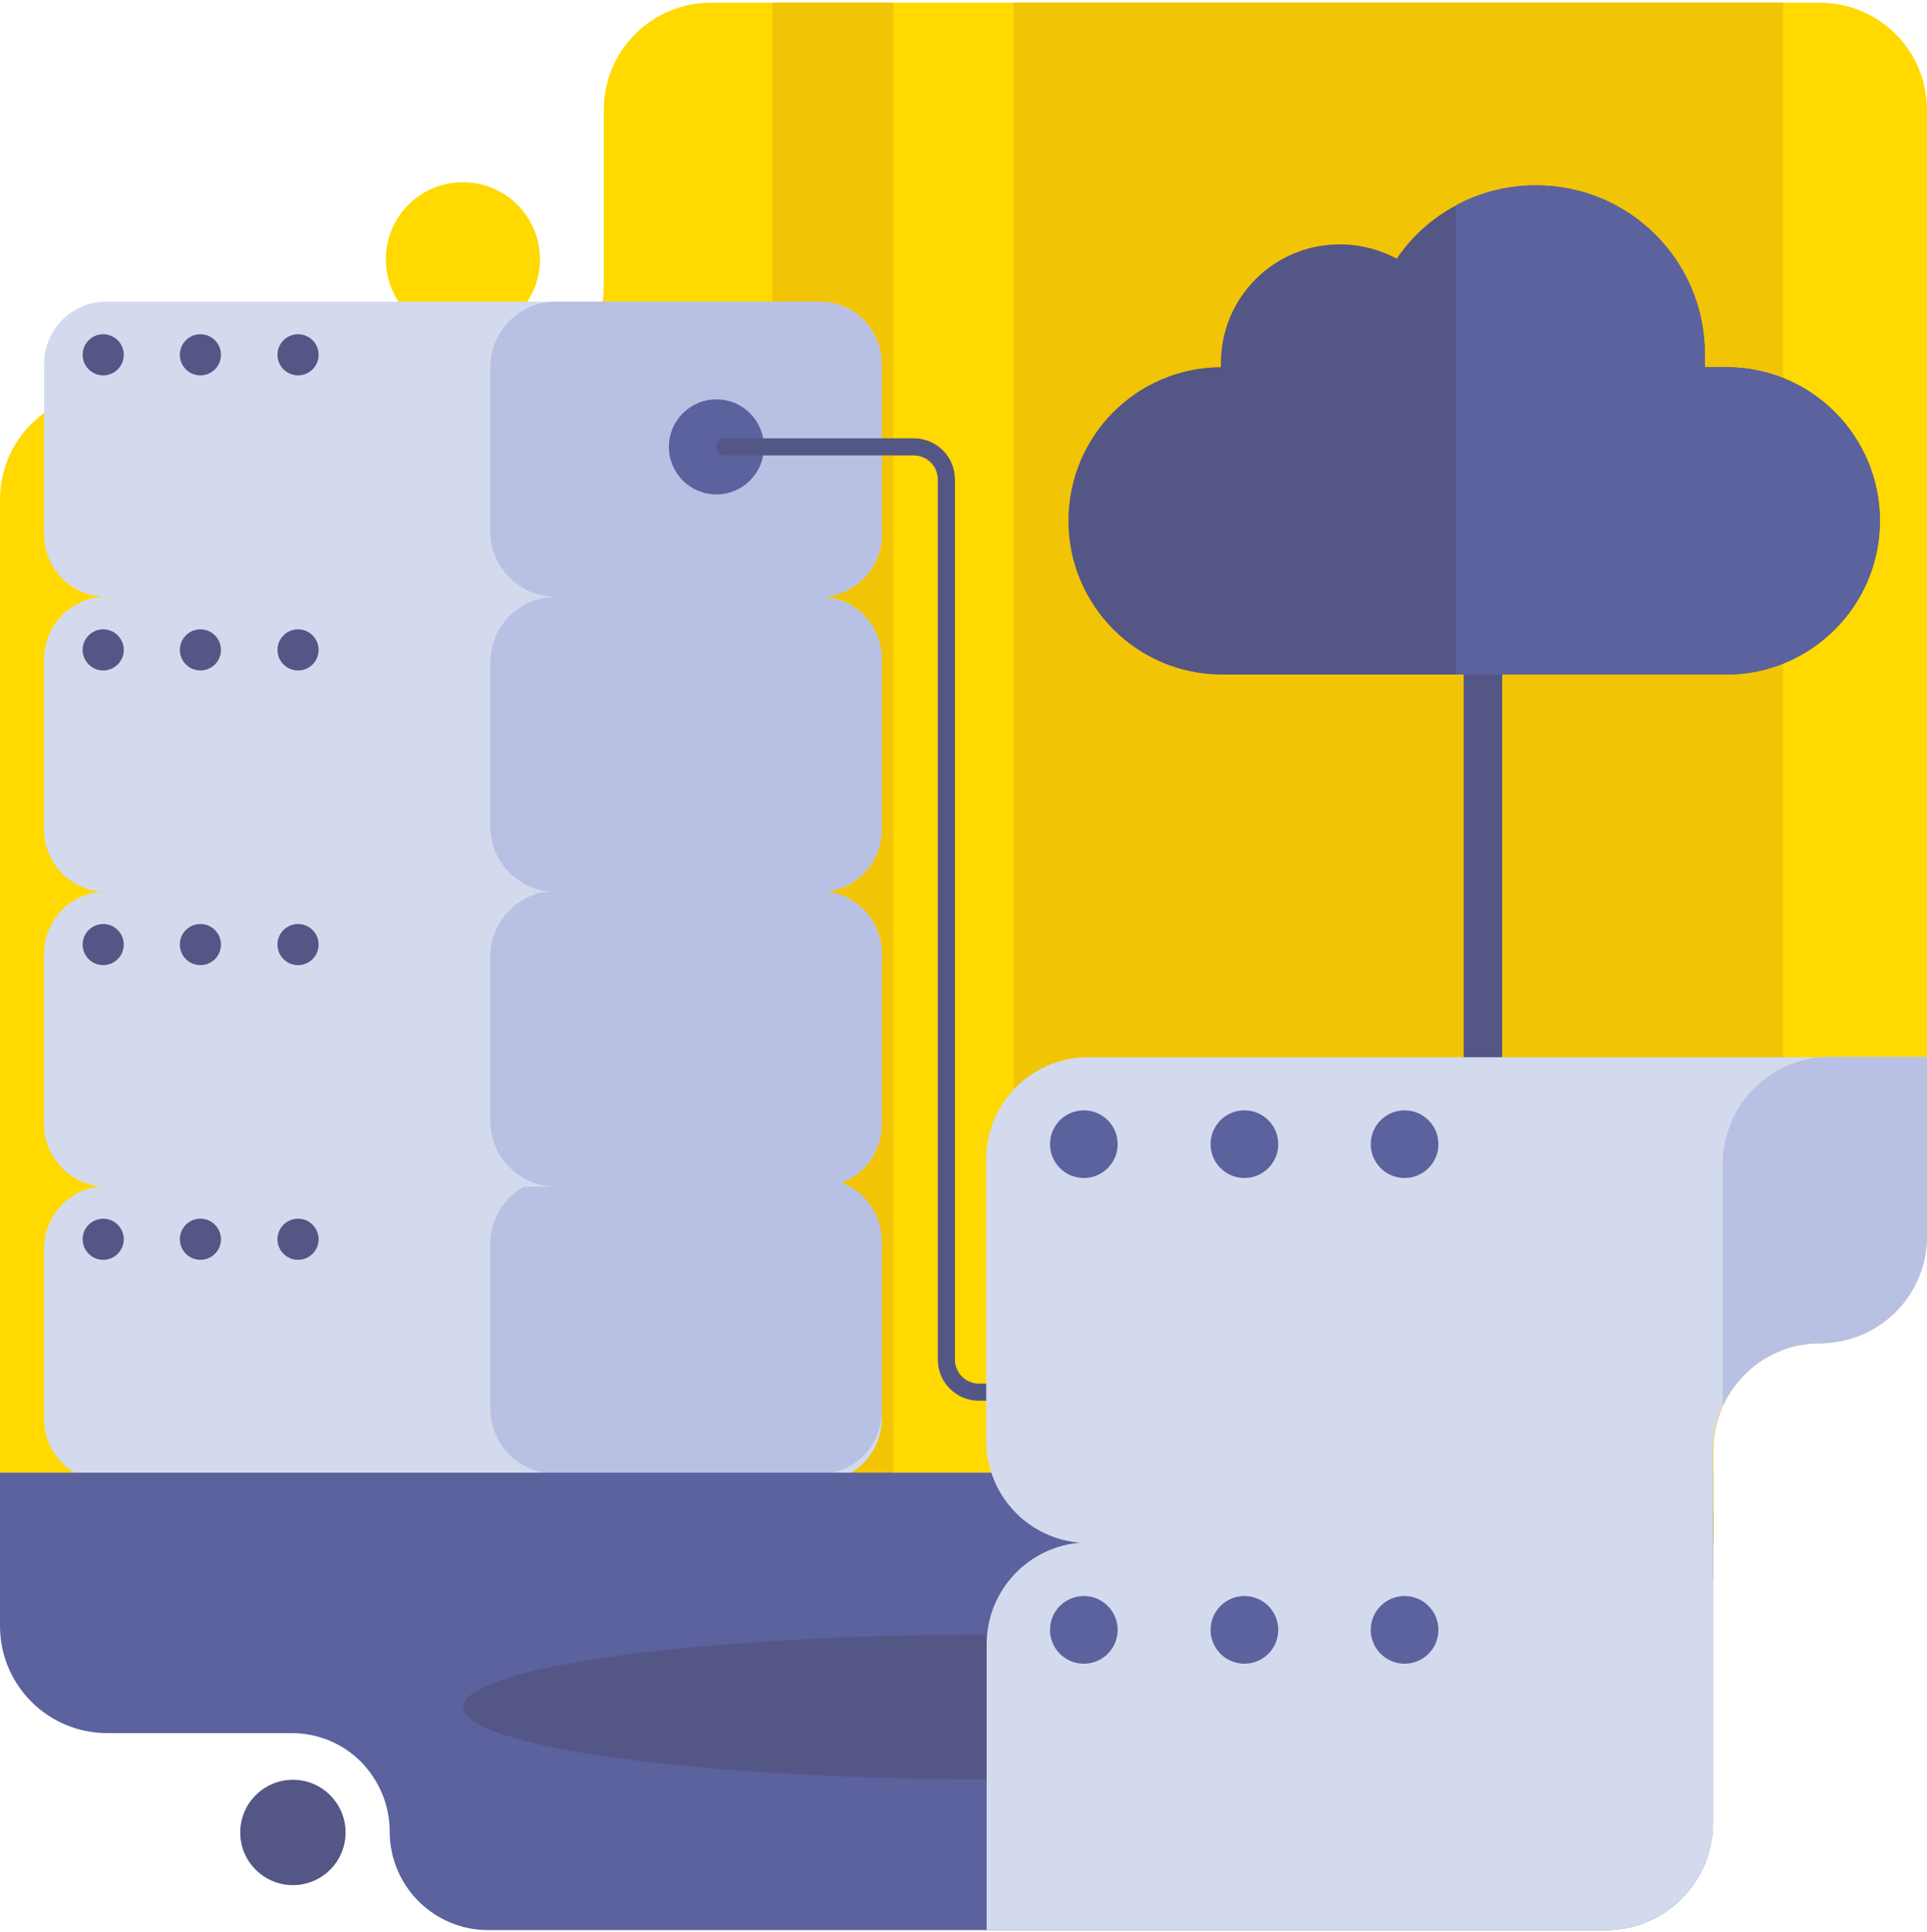
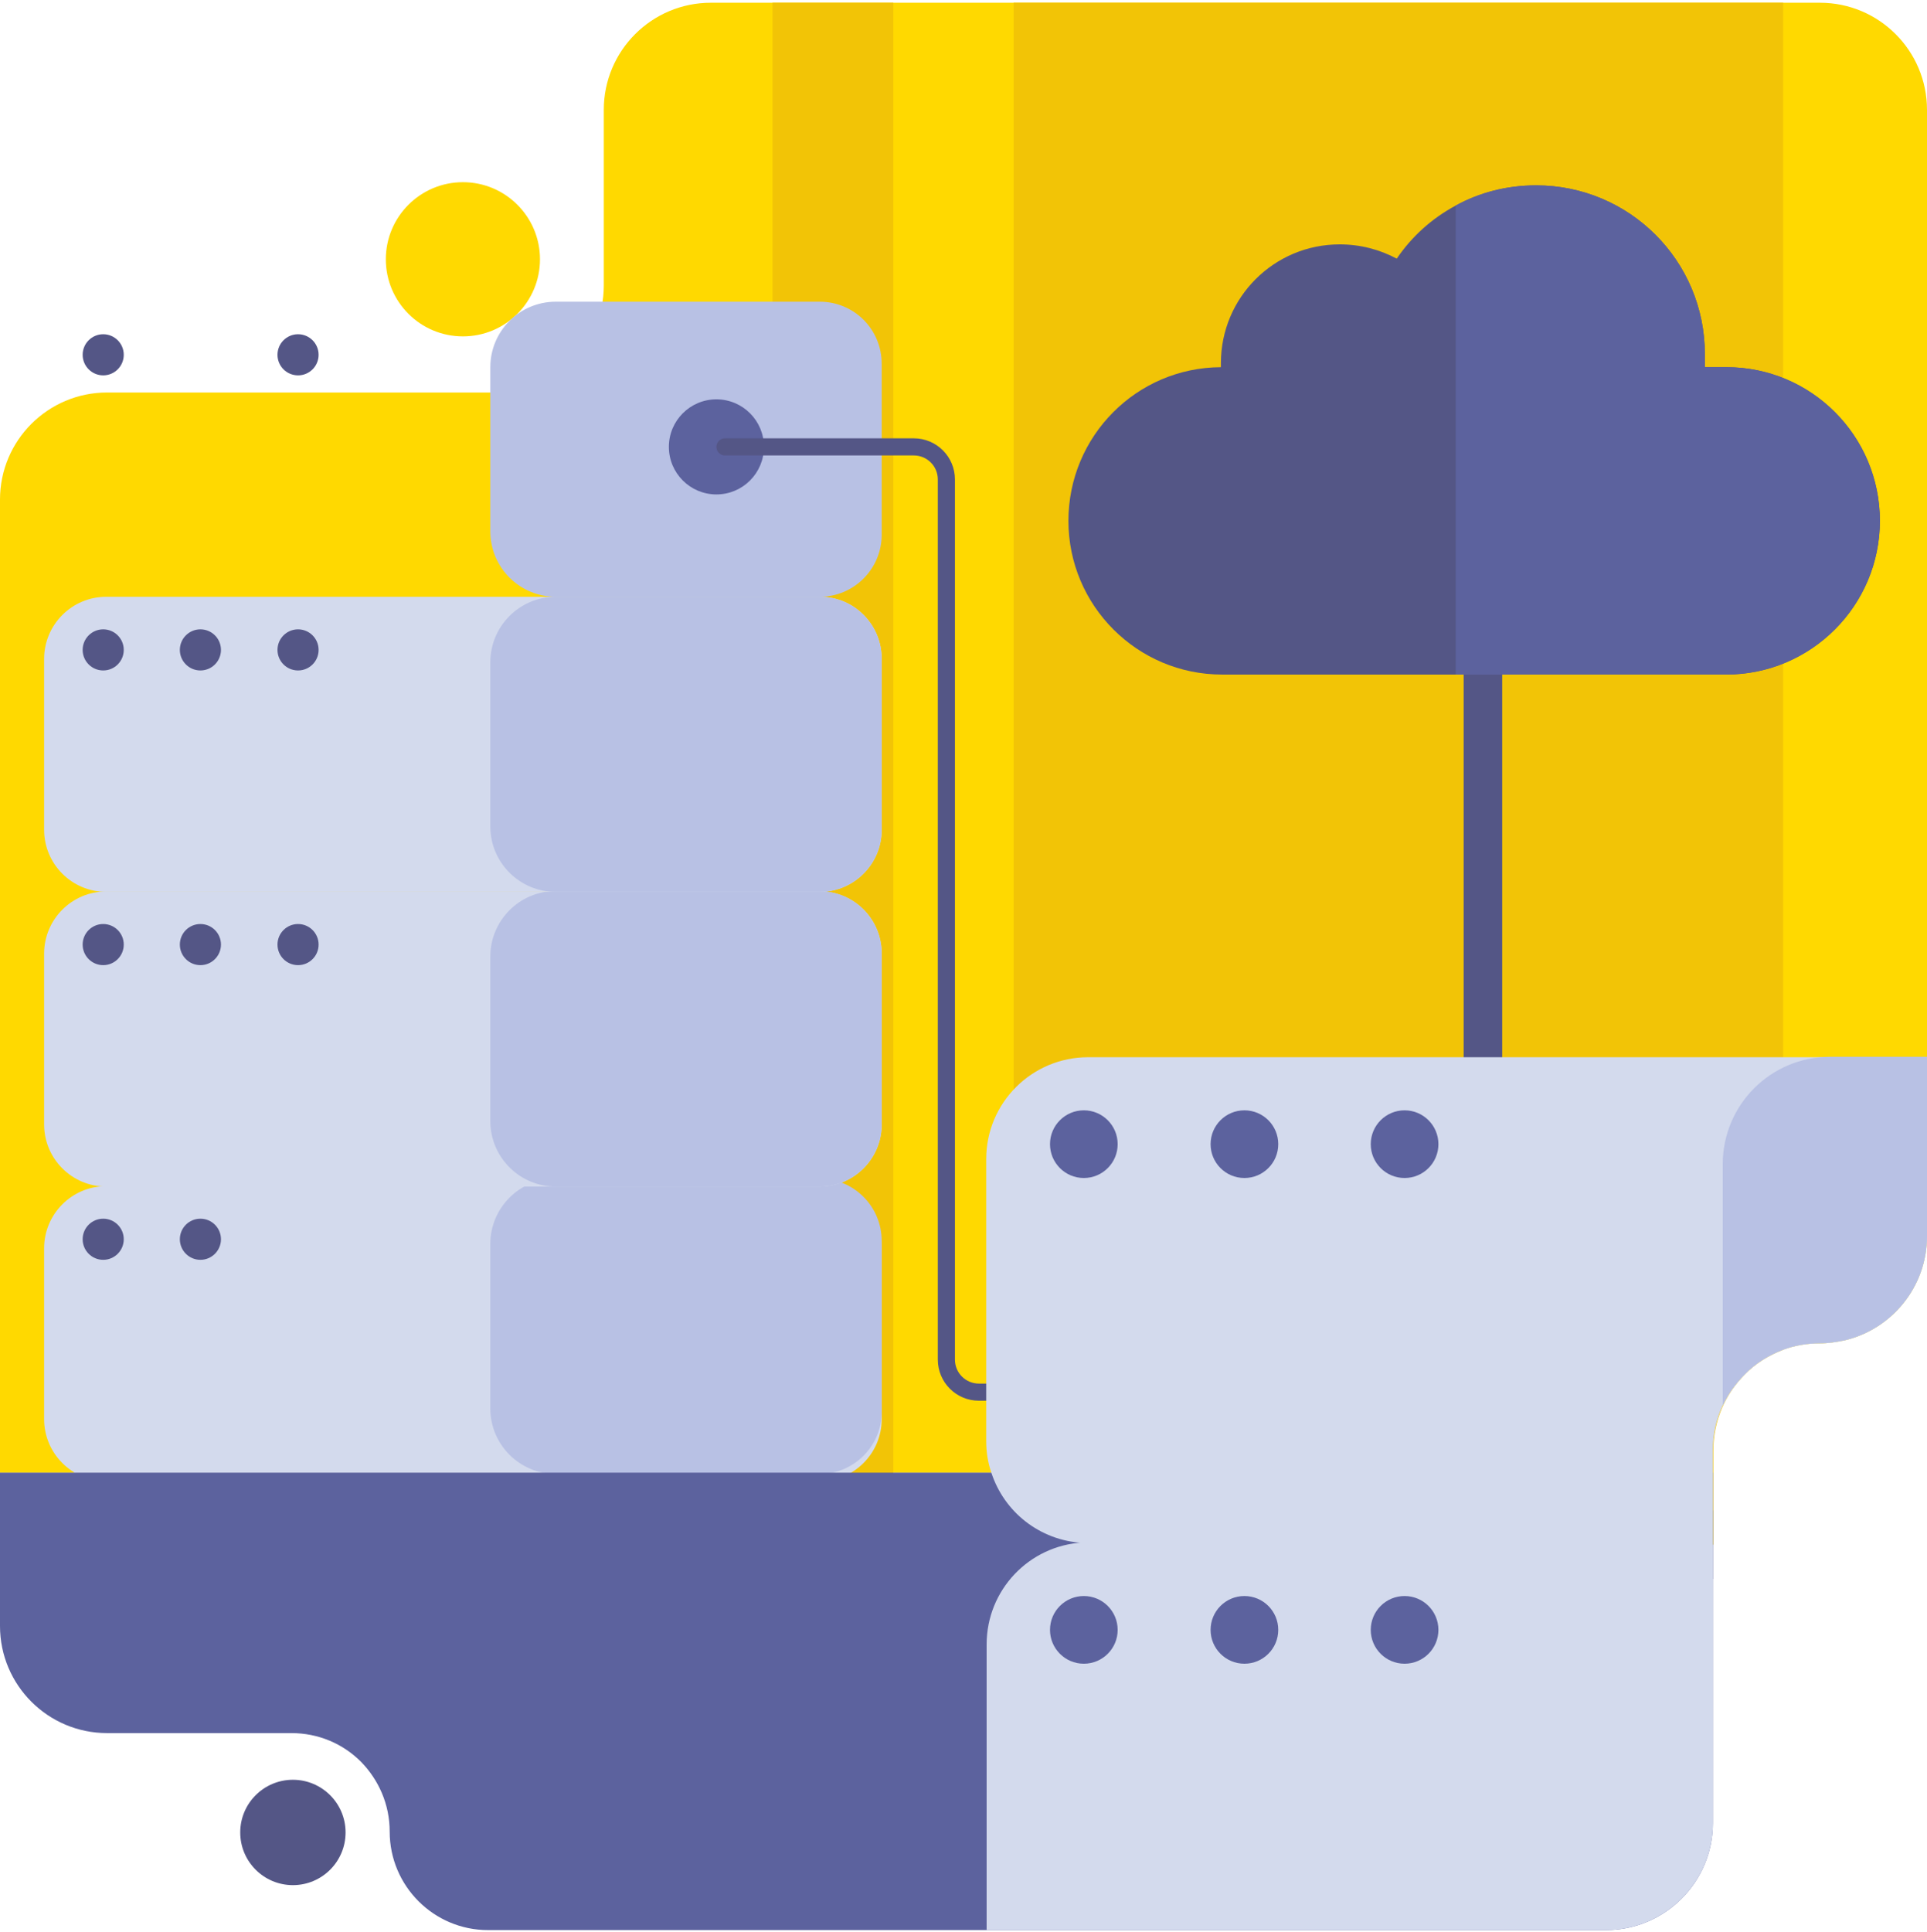
<svg xmlns="http://www.w3.org/2000/svg" id="Layer_1" viewBox="0 0 450 451">
  <defs>
    <style>.cls-1,.cls-2{fill:#545686;}.cls-3,.cls-4{fill:#5c629e;}.cls-2,.cls-5,.cls-4{fill-rule:evenodd;}.cls-6{fill:#b8c1e4;}.cls-5,.cls-7{fill:#ffd900;}.cls-8{stroke-width:9px;}.cls-8,.cls-9,.cls-10{fill:none;}.cls-8,.cls-10{stroke:#545686;stroke-linecap:round;stroke-miterlimit:10;}.cls-11{fill:#f2c406;}.cls-12{clip-path:url(#clippath);}.cls-13{fill:#d3daed;}.cls-10{stroke-width:4px;}</style>
    <clipPath id="clippath">
      <rect class="cls-9" y=".639" width="450" height="450" />
    </clipPath>
  </defs>
  <g class="cls-12">
    <g>
      <path class="cls-5" d="M450,25.639V288.639c0,11.8-8.2,21.7-19.2,24.3-1.9,.4-3.8,.7-5.8,.7-3,0-5.9,.5-8.6,1.5-3.4,1.3-6.5,3.2-9,5.8-1,1-1.9,2.1-2.8,3.3-.9,1.2-1.6,2.5-2.3,3.9-1.5,3.2-2.3,6.7-2.3,10.5v5.2H0V116.639c0-13.8,11.2-25,25-25H116c13.8,0,25-11.2,25-25V25.639c0-13.8,11.2-25,25-25H425c13.8,0,25,11.2,25,25Z" />
      <path class="cls-7" d="M108.1,78.539c9.941,0,18-8.059,18-18s-8.059-18-18-18-18,8.059-18,18,8.059,18,18,18Z" />
      <path class="cls-11" d="M416.401,.639V315.139c-3.4,1.3-6.5,3.2-9,5.8-4.5,4.5-7.3,10.8-7.3,17.7v22H236.701V.639h179.7Z" />
      <path class="cls-11" d="M208.6,.639h-28.2V361.839h28.2V.639Z" />
      <path class="cls-13" d="M205.901,291.439v39.9c0,8-6.5,14.5-14.5,14.5H24.801c-8,0-14.5-6.5-14.5-14.5v-39.9c0-8,6.5-14.5,14.5-14.5H191.501c8,.1,14.4,6.5,14.4,14.5Z" />
      <path class="cls-1" d="M24.101,294.139c2.651,0,4.8-2.149,4.8-4.8s-2.149-4.8-4.8-4.8-4.8,2.149-4.8,4.8,2.149,4.8,4.8,4.8Z" />
      <path class="cls-1" d="M46.8,294.139c2.651,0,4.8-2.149,4.8-4.8s-2.149-4.8-4.8-4.8-4.8,2.149-4.8,4.8,2.149,4.8,4.8,4.8Z" />
-       <path class="cls-1" d="M69.601,294.139c2.651,0,4.8-2.149,4.8-4.8s-2.149-4.8-4.8-4.8-4.8,2.149-4.8,4.8,2.149,4.8,4.8,4.8Z" />
      <path class="cls-6" d="M205.9,289.739v39.9c0,8-6.5,14.5-14.5,14.5h-61.6c-8.4,0-15.3-6.8-15.3-15.3v-38.4c0-8.4,6.8-15.3,15.3-15.3h61.6c8.1,.1,14.5,6.6,14.5,14.6Z" />
      <path class="cls-13" d="M205.901,222.639v39.9c0,8-6.5,14.5-14.5,14.5H24.801c-8,0-14.5-6.5-14.5-14.5v-39.9c0-8,6.5-14.5,14.5-14.5H191.501c8,0,14.4,6.5,14.4,14.5Z" />
      <path class="cls-1" d="M24.101,225.34c2.651,0,4.8-2.149,4.8-4.8s-2.149-4.8-4.8-4.8-4.8,2.149-4.8,4.8,2.149,4.8,4.8,4.8Z" />
      <path class="cls-1" d="M46.8,225.34c2.651,0,4.8-2.149,4.8-4.8s-2.149-4.8-4.8-4.8-4.8,2.149-4.8,4.8,2.149,4.8,4.8,4.8Z" />
      <path class="cls-1" d="M69.601,225.34c2.651,0,4.8-2.149,4.8-4.8s-2.149-4.8-4.8-4.8-4.8,2.149-4.8,4.8,2.149,4.8,4.8,4.8Z" />
      <path class="cls-6" d="M205.9,222.639v39.9c0,8-6.5,14.5-14.5,14.5h-61.6c-8.4,0-15.3-6.8-15.3-15.3v-38.4c0-8.4,6.8-15.3,15.3-15.3h61.6c8.1,.1,14.5,6.6,14.5,14.6Z" />
      <path class="cls-13" d="M205.901,153.84v39.9c0,8-6.5,14.5-14.5,14.5H24.801c-8,0-14.5-6.5-14.5-14.5v-39.9c0-8,6.5-14.5,14.5-14.5H191.501c8,0,14.4,6.5,14.4,14.5Z" />
      <path class="cls-1" d="M24.101,156.539c2.651,0,4.8-2.149,4.8-4.8s-2.149-4.8-4.8-4.8-4.8,2.149-4.8,4.8,2.149,4.8,4.8,4.8Z" />
      <path class="cls-1" d="M46.8,156.539c2.651,0,4.8-2.149,4.8-4.8s-2.149-4.8-4.8-4.8-4.8,2.149-4.8,4.8,2.149,4.8,4.8,4.8Z" />
      <path class="cls-1" d="M69.601,156.539c2.651,0,4.8-2.149,4.8-4.8s-2.149-4.8-4.8-4.8-4.8,2.149-4.8,4.8,2.149,4.8,4.8,4.8Z" />
      <path class="cls-6" d="M205.9,153.84v39.9c0,8-6.5,14.5-14.5,14.5h-61.6c-8.4,0-15.3-6.8-15.3-15.3v-38.3c0-8.4,6.8-15.3,15.3-15.3h61.6c8.1,0,14.5,6.5,14.5,14.5Z" />
-       <path class="cls-13" d="M205.901,84.939v39.9c0,8-6.5,14.5-14.5,14.5H24.801c-8,0-14.5-6.5-14.5-14.5v-39.9c0-8,6.5-14.5,14.5-14.5H191.501c8,0,14.4,6.5,14.4,14.5Z" />
      <path class="cls-1" d="M24.101,87.639c2.651,0,4.8-2.149,4.8-4.8s-2.149-4.8-4.8-4.8-4.8,2.149-4.8,4.8,2.149,4.8,4.8,4.8Z" />
-       <path class="cls-1" d="M46.8,87.639c2.651,0,4.8-2.149,4.8-4.8s-2.149-4.8-4.8-4.8-4.8,2.149-4.8,4.8,2.149,4.8,4.8,4.8Z" />
      <path class="cls-1" d="M69.601,87.639c2.651,0,4.8-2.149,4.8-4.8s-2.149-4.8-4.8-4.8-4.8,2.149-4.8,4.8,2.149,4.8,4.8,4.8Z" />
      <path class="cls-6" d="M205.9,84.939v39.9c0,8-6.5,14.5-14.5,14.5h-61.6c-8.4,0-15.3-6.8-15.3-15.3v-38.3c0-8.4,6.8-15.3,15.3-15.3h61.6c8.1,0,14.5,6.5,14.5,14.5Z" />
      <path class="cls-3" d="M400,343.838v81.8c0,13.8-11.2,25-25,25H114c-12.7,0-23-10.3-23-23,0-6.4-2.6-12.1-6.7-16.3-4.2-4.2-9.9-6.7-16.3-6.7H25c-13.8,0-25-11.2-25-25v-35.8H400Z" />
      <path class="cls-1" d="M399.999,352.639v16c-10.9,1-24,1.6-38,1.6-38.3,0-69.3-4.3-69.3-9.5,0-5.3,31-9.5,69.3-9.5,14-.1,27.1,.5,38,1.4Z" />
-       <path class="cls-1" d="M231.399,415.439c68.042,0,123.2-7.567,123.2-16.9,0-9.334-55.158-16.9-123.2-16.9s-123.2,7.566-123.2,16.9c0,9.333,55.159,16.9,123.2,16.9Z" />
      <path class="cls-1" d="M68.4,440.139c6.793,0,12.3-5.507,12.3-12.3s-5.507-12.3-12.3-12.3-12.3,5.507-12.3,12.3,5.507,12.3,12.3,12.3Z" />
      <path class="cls-3" d="M167.299,115.438c6.131,0,11.1-4.969,11.1-11.1,0-6.13-4.969-11.1-11.1-11.1-6.13,0-11.1,4.97-11.1,11.1,0,6.131,4.97,11.1,11.1,11.1Z" />
      <path class="cls-10" d="M169.301,104.338h44.1c4.2,0,7.6,3.4,7.6,7.6v205.5c0,4.2,3.4,7.6,7.6,7.6h64" />
      <path class="cls-8" d="M292.6,325.038h53.7V149.738" />
      <path class="cls-13" d="M254.2,360.139h145.8v65.5c0,13.8-11.2,25-25,25H230.4v-66.7c0-12.7,9.9-23.1,22.5-23.8h1.3Z" />
      <path class="cls-3" d="M253.101,388.439c4.363,0,7.9-3.537,7.9-7.9s-3.537-7.9-7.9-7.9-7.9,3.537-7.9,7.9,3.537,7.9,7.9,7.9Z" />
      <path class="cls-3" d="M290.601,388.439c4.363,0,7.9-3.537,7.9-7.9s-3.537-7.9-7.9-7.9-7.9,3.537-7.9,7.9,3.537,7.9,7.9,7.9Z" />
      <path class="cls-3" d="M328.002,388.439c4.363,0,7.9-3.537,7.9-7.9s-3.537-7.9-7.9-7.9-7.9,3.537-7.9,7.9,3.537,7.9,7.9,7.9Z" />
      <path class="cls-13" d="M450.001,246.738v41.9c0,11.8-8.2,21.7-19.2,24.3-1.9,.4-3.8,.7-5.8,.7-3,0-5.9,.5-8.6,1.5-3.4,1.3-6.5,3.2-9,5.8-1,1-1.9,2.1-2.8,3.3-.9,1.2-1.6,2.5-2.3,3.9-1.5,3.2-2.3,6.7-2.3,10.5v21.6H252.801c-10-.6-18.3-7.2-21.3-16.4-.8-2.3-1.2-4.8-1.2-7.4v-65.8c0-13.2,10.7-23.8,23.8-23.8h195.9v-.1Z" />
      <path class="cls-3" d="M253.101,275.038c4.363,0,7.9-3.537,7.9-7.9s-3.537-7.9-7.9-7.9-7.9,3.537-7.9,7.9,3.537,7.9,7.9,7.9Z" />
      <path class="cls-3" d="M290.601,275.038c4.363,0,7.9-3.537,7.9-7.9s-3.537-7.9-7.9-7.9-7.9,3.537-7.9,7.9,3.537,7.9,7.9,7.9Z" />
      <path class="cls-3" d="M328.002,275.038c4.363,0,7.9-3.537,7.9-7.9s-3.537-7.9-7.9-7.9-7.9,3.537-7.9,7.9,3.537,7.9,7.9,7.9Z" />
      <path class="cls-6" d="M450.001,246.738v41.9c0,11.8-8.2,21.7-19.2,24.3-1.9,.4-3.8,.7-5.8,.7-3,0-5.9,.5-8.6,1.5-3.4,1.3-6.5,3.2-9,5.8-1,1-1.9,2.1-2.8,3.3-.9,1.2-1.6,2.5-2.3,3.9v-56.3c0-13.9,11.2-25.1,25.1-25.1h22.6Z" />
      <path class="cls-2" d="M439,121.613c0,19.791-16.092,35.883-35.883,35.883h-117.731c-19.792,0-35.884-16.092-35.884-35.883,0-19.792,15.907-35.791,35.606-35.884v-.925c0-15.352,12.393-27.745,27.745-27.745,4.809,0,9.341,1.202,13.318,3.329,3.514-5.179,8.231-9.433,13.78-12.393,5.549-3.052,11.93-4.717,18.774-4.717,21.733,0,39.398,17.572,39.398,39.398v3.052h5.086c19.699,0,35.791,16,35.791,35.884Z" />
      <path class="cls-4" d="M439.001,121.613c0,19.791-16.092,35.883-35.884,35.883h-63.166V47.996c5.549-3.052,11.931-4.717,18.774-4.717,21.734,0,39.398,17.572,39.398,39.398v3.052h5.087c19.699,0,35.791,16,35.791,35.884Z" />
    </g>
  </g>
</svg>